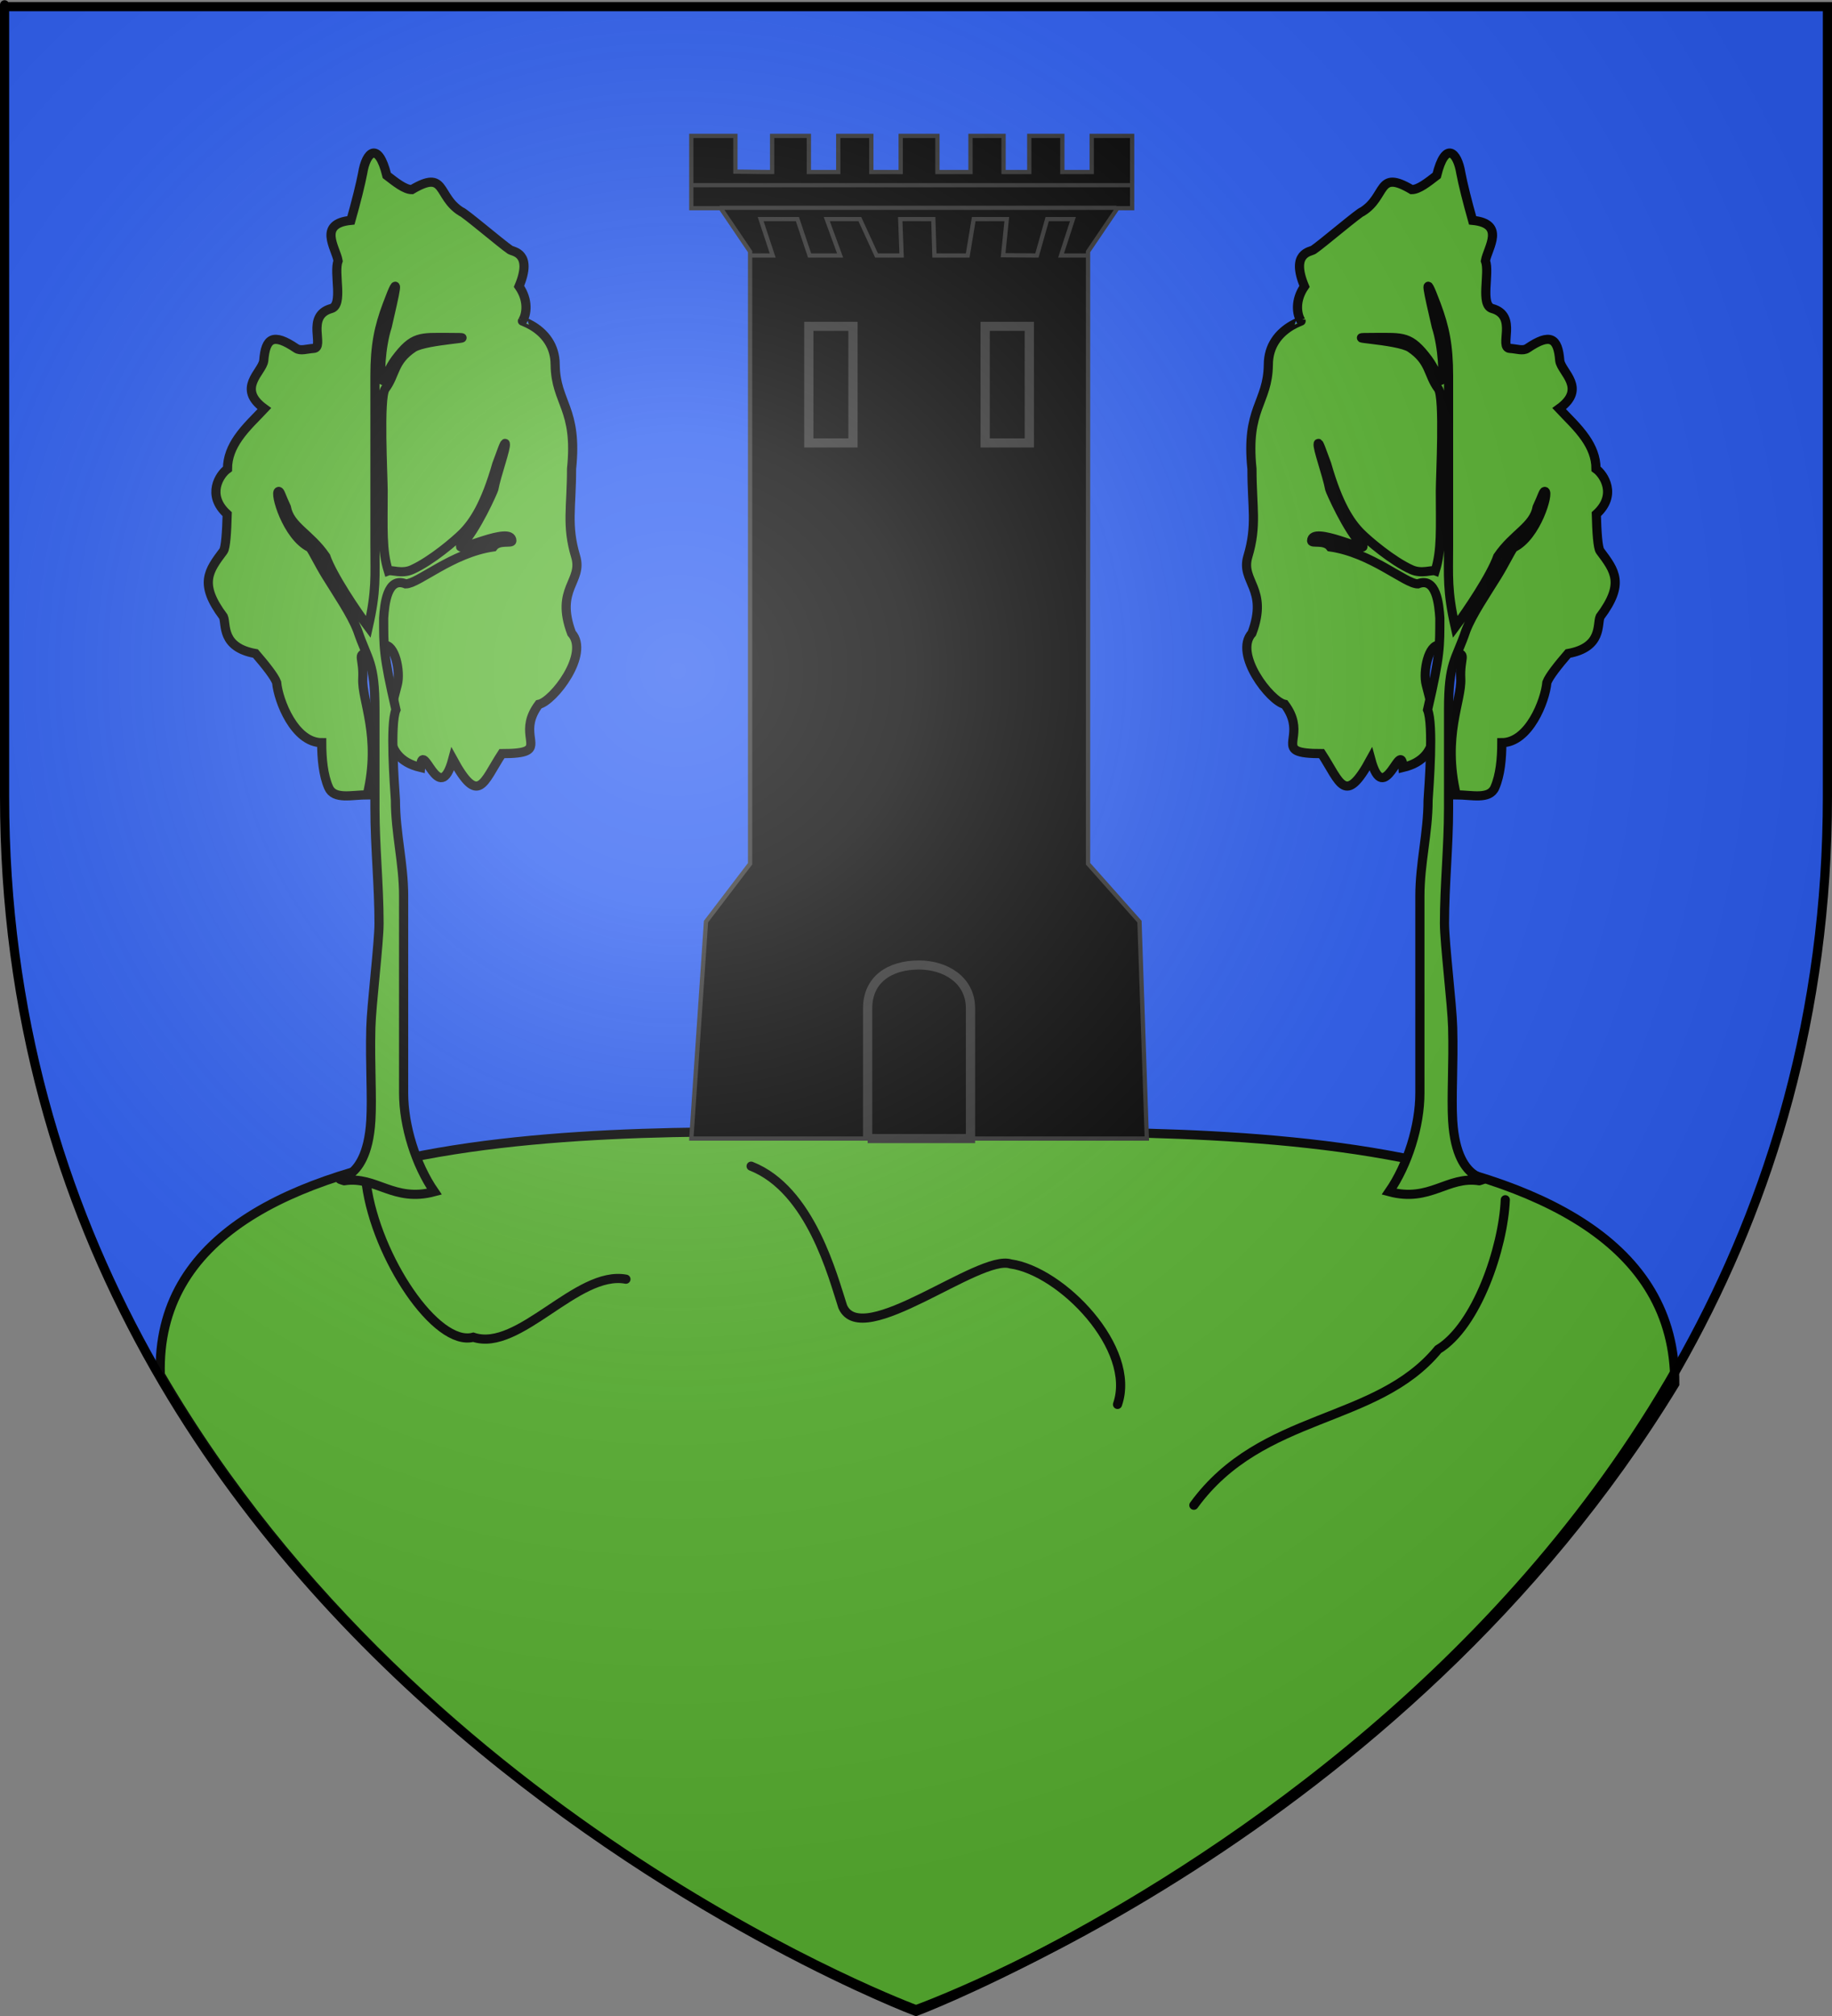
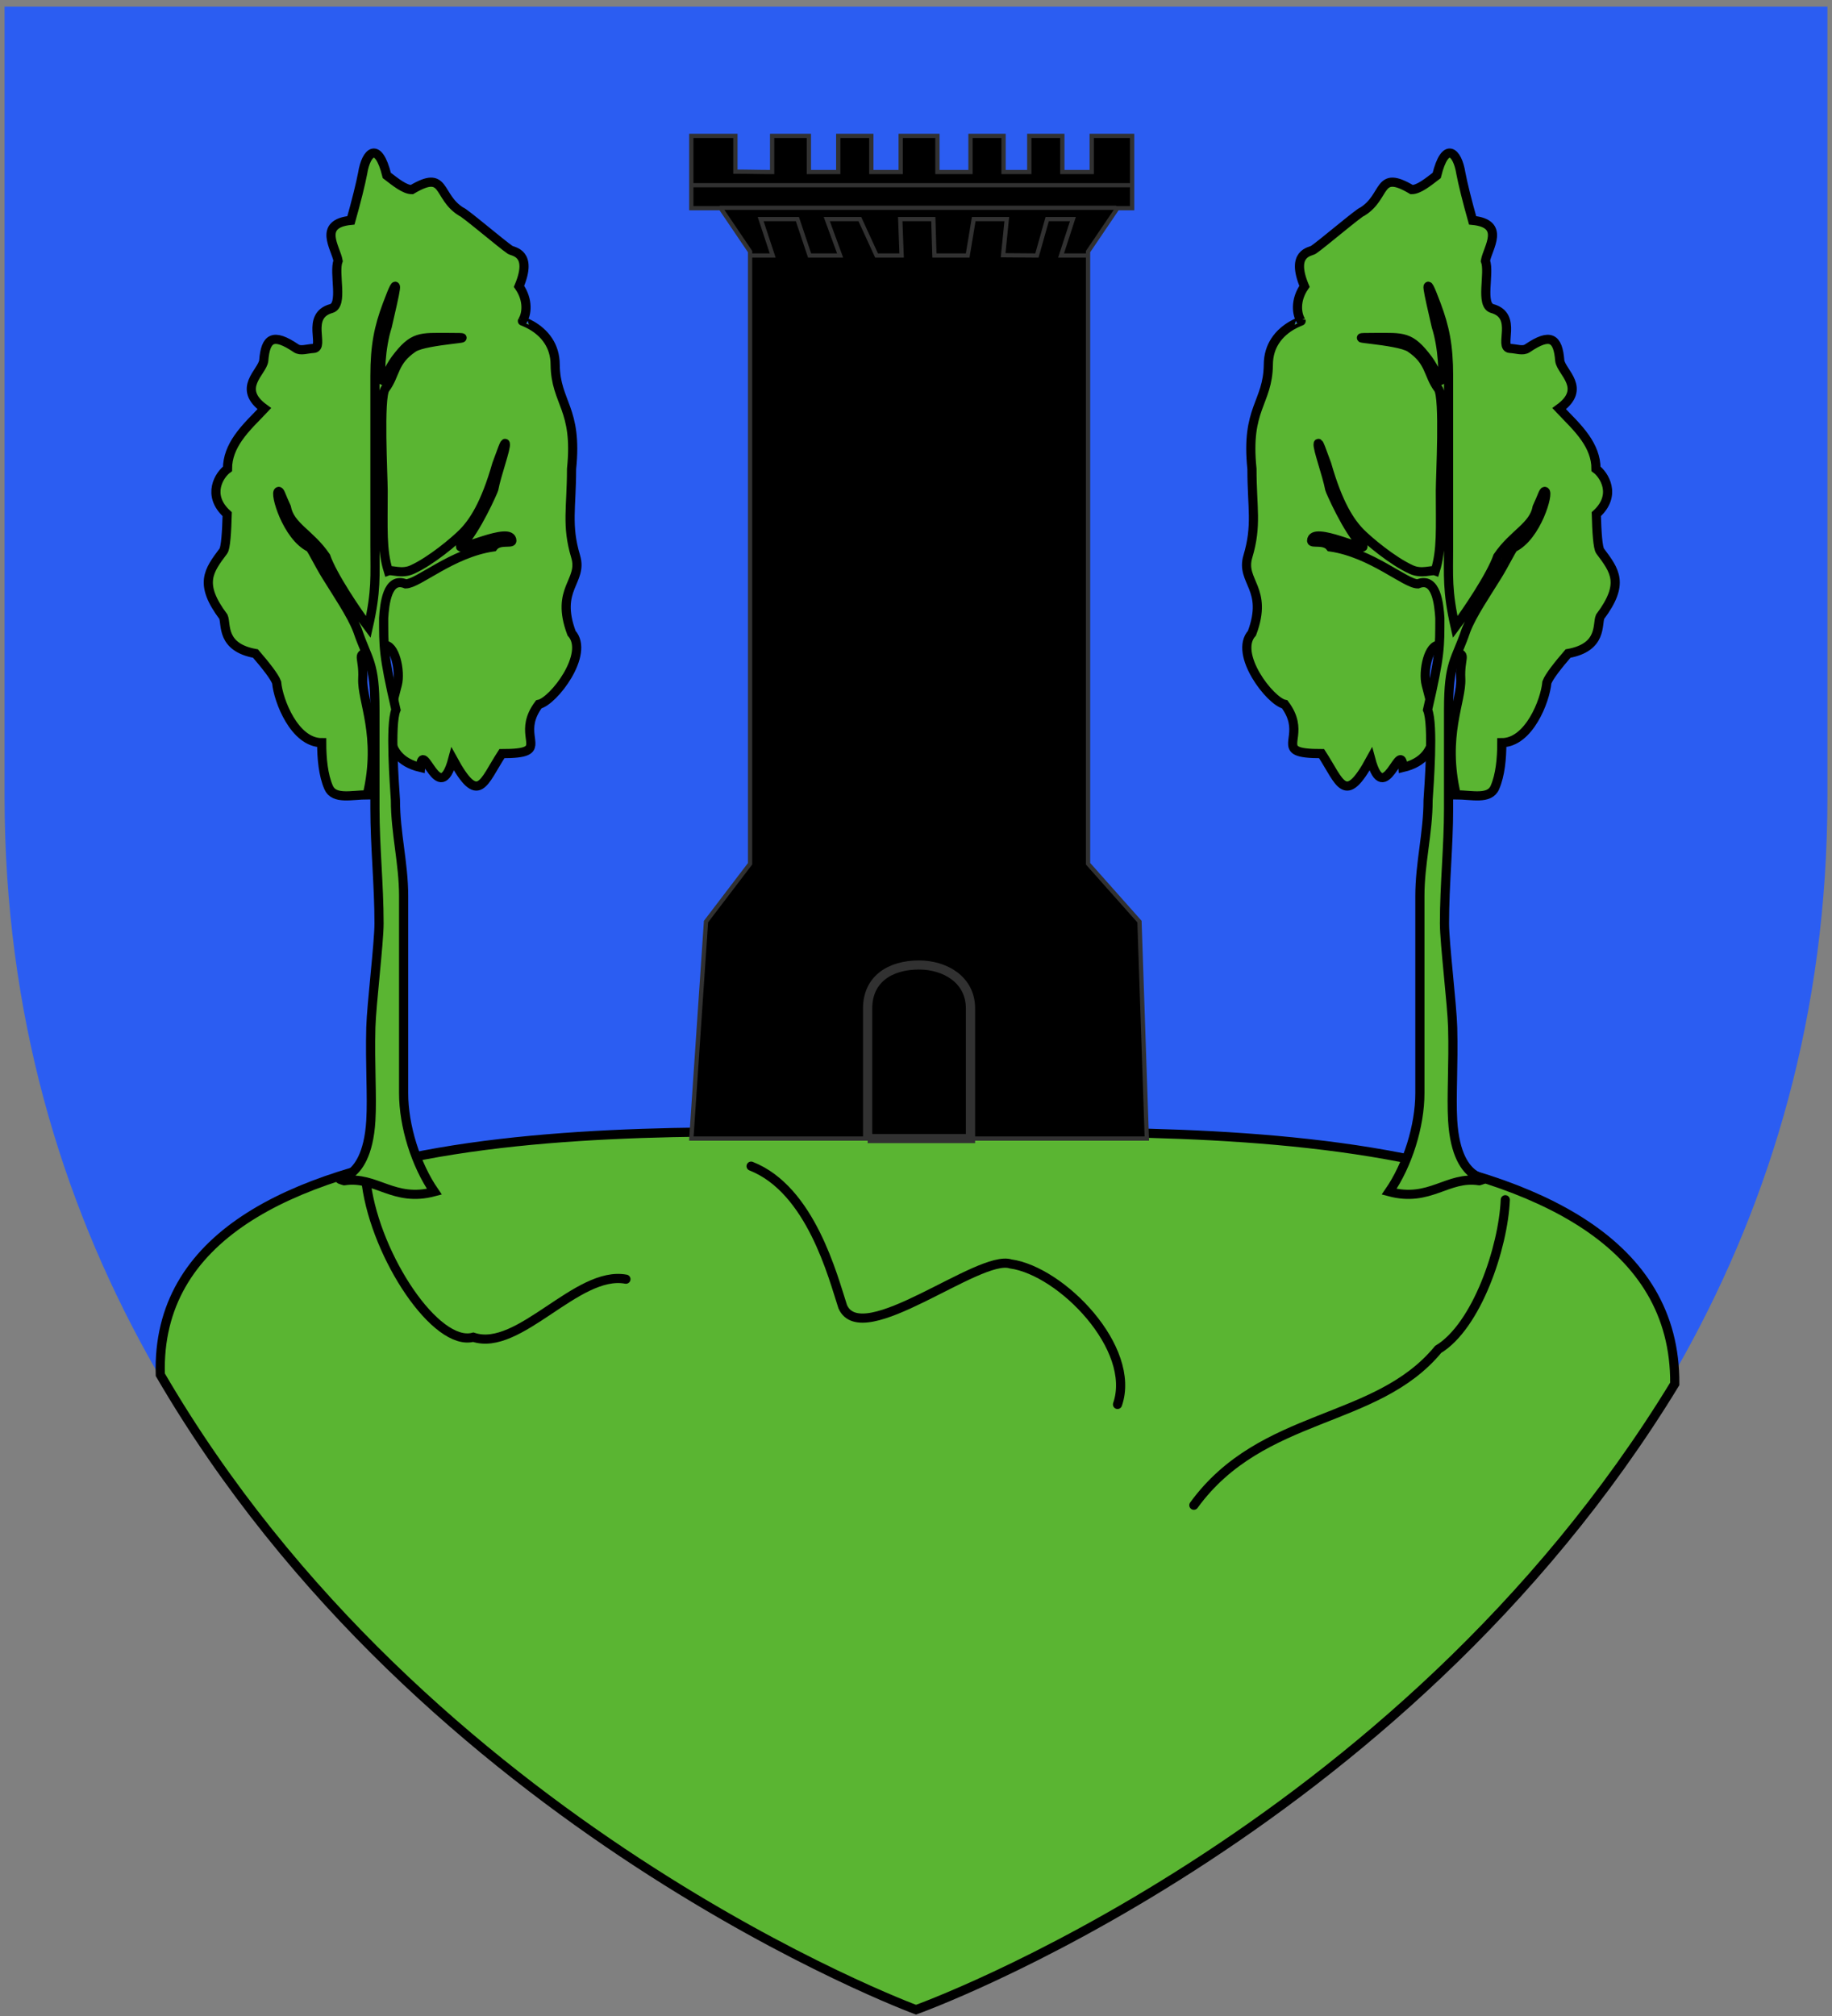
<svg xmlns="http://www.w3.org/2000/svg" xmlns:ns1="http://sodipodi.sourceforge.net/DTD/sodipodi-0.dtd" xmlns:ns2="http://www.inkscape.org/namespaces/inkscape" xmlns:xlink="http://www.w3.org/1999/xlink" height="660" width="600" version="1.0" id="svg2" ns1:version="0.32" ns2:version="0.48.2 r9819" ns1:docname="Blason_ville_fr_Vieuzos (65).svg" ns2:export-filename="/Users/olivier/Desktop/Blason Rouge/Blason_Vide_3D.png" ns2:export-xdpi="144" ns2:export-ydpi="144">
  <rect width="100%" height="100%" fill="#808080" stroke="none" />
  <ns1:namedview ns2:window-height="934" ns2:window-width="1280" ns2:pageshadow="2" ns2:pageopacity="0.0" guidetolerance="10.0" gridtolerance="10.0" objecttolerance="10.0" borderopacity="1.0" bordercolor="#666666" pagecolor="#ffffff" id="base" showgrid="true" height="660px" ns2:zoom="1" ns2:cx="218.91556" ns2:cy="365.25918" ns2:window-x="-4" ns2:window-y="-4" ns2:current-layer="layer4" ns2:snap-global="false" ns2:window-maximized="1">
    <ns2:grid type="xygrid" id="grid3010" />
  </ns1:namedview>
  <desc id="desc4">Flag of Canton of Valais (Wallis)</desc>
  <defs id="defs6">
    <linearGradient id="linearGradient2893">
      <stop style="stop-color:white;stop-opacity:0.314;" offset="0" id="stop2895" />
      <stop id="stop2897" offset="0.19" style="stop-color:white;stop-opacity:0.251;" />
      <stop style="stop-color:#6b6b6b;stop-opacity:0.125;" offset="0.6" id="stop2901" />
      <stop style="stop-color:black;stop-opacity:0.125;" offset="1" id="stop2899" />
    </linearGradient>
    <radialGradient ns2:collect="always" xlink:href="#linearGradient2893" id="radialGradient3163" gradientUnits="userSpaceOnUse" gradientTransform="matrix(1.353,0,0,1.349,-77.629,-85.747)" cx="221.445" cy="226.331" fx="221.445" fy="226.331" r="300" />
    <g id="s">
      <g id="c">
-         <path id="t" transform="matrix(0.951,0.309,-0.309,0.951,0,-1)" d="M 0,0 0,1 0.5,1 0,0 z" />
        <use xlink:href="#t" height="540" width="810" y="0" x="0" id="use2144" transform="scale(-1,1)" />
      </g>
      <g id="a">
        <use xlink:href="#c" height="540" width="810" y="0" x="0" id="use2147" transform="matrix(0.309,0.951,-0.951,0.309,0,0)" />
        <use xlink:href="#c" height="540" width="810" y="0" x="0" id="use2149" transform="matrix(-0.809,0.588,-0.588,-0.809,0,0)" />
      </g>
      <use xlink:href="#a" height="540" width="810" y="0" x="0" id="use2151" transform="scale(-1,1)" />
    </g>
    <radialGradient ns2:collect="always" xlink:href="#linearGradient2893-4" id="radialGradient3163-2" gradientUnits="userSpaceOnUse" gradientTransform="matrix(1.353,0,0,1.349,734.418,-777.054)" cx="221.445" cy="226.331" fx="221.445" fy="226.331" r="300" />
    <linearGradient id="linearGradient2893-4">
      <stop id="stop2895-5" offset="0" style="stop-color:white;stop-opacity:0.314;" />
      <stop style="stop-color:white;stop-opacity:0.251;" offset="0.19" id="stop2897-51" />
      <stop id="stop2901-71" offset="0.6" style="stop-color:#6b6b6b;stop-opacity:0.125;" />
      <stop id="stop2899-15" offset="1" style="stop-color:black;stop-opacity:0.125;" />
    </linearGradient>
    <g id="s-1">
      <g id="c-6">
        <path transform="matrix(0.951,0.309,-0.309,0.951,0,-1)" d="M 0,0 L 0,1 L 0.5,1 L 0,0 z " id="t-8" />
        <use height="540" width="810" y="0" x="0" id="use2144-5" transform="scale(-1,1)" xlink:href="#t-8" />
      </g>
      <g id="a-7">
        <use height="540" width="810" y="0" x="0" id="use2147-6" transform="matrix(0.309,0.951,-0.951,0.309,0,0)" xlink:href="#c-6" />
        <use height="540" width="810" y="0" x="0" id="use2149-1" transform="matrix(-0.809,0.588,-0.588,-0.809,0,0)" xlink:href="#c-6" />
      </g>
      <use height="540" width="810" y="0" x="0" id="use2151-8" transform="scale(-1,1)" xlink:href="#a-7" />
    </g>
  </defs>
  <g ns2:groupmode="layer" id="layer3" ns2:label="Fond écu" style="display:inline" ns1:insensitive="true">
    <path id="path2855" style="fill:#2b5df2;fill-opacity:1;fill-rule:evenodd;stroke:none" d="m 300,658.5 c 0,0 298.5,-112.32 298.5,-397.772 0,-285.452 0,-258.552 0,-258.552 l -597,0 0,258.552 C 1.5,546.18 300,658.5 300,658.5 z" ns1:nodetypes="cccccc" ns2:connector-curvature="0" />
  </g>
  <g ns2:groupmode="layer" id="layer4" ns2:label="Meubles" ns1:insensitive="true">
    <g id="g4048" transform="translate(0,-0.5)">
      <g transform="matrix(0.792,0,0,0.792,876.975,-240.699)" id="g3199" style="fill:#000000;stroke:#313131">
        <g transform="translate(-446.848,-77.75)" id="g2836" />
      </g>
      <g ns2:label="Meubles" id="layer6" />
      <g transform="translate(0,0.281)" id="g3102">
        <g style="fill:#000000;stroke:#313131" id="g3199-9" transform="matrix(0.792,0,0,0.792,876.975,-240.699)">
          <g id="g2836-4" transform="translate(-446.848,-77.75)" />
        </g>
        <g id="layer6-8" ns2:label="Meubles" />
        <g id="g3770-8" style="stroke-width:3;stroke-miterlimit:4;stroke-dasharray:none">
          <path ns1:nodetypes="scccs" d="m 298,371.281 c -68.42,0 -248.22,-11.958 -245.5,79 86.501,148.49 247.5,207.875 247.5,207.875 0,0 157.999,-56.385 248.5,-204.875 0.72,-92.958 -182.08,-82 -250.5,-82 z" id="path11856-2" style="fill:#5ab532;stroke:#000000;stroke-width:3;stroke-linecap:butt;stroke-linejoin:miter;stroke-miterlimit:4;stroke-opacity:1;stroke-dasharray:none" ns2:connector-curvature="0" />
          <path ns1:nodetypes="ccc" ns2:connector-curvature="0" id="path3764-4" d="m 120,388 c 3.265,23.861 22.847,53.25 35,50 15,5 34,-22 50,-19" style="fill:none;stroke:#000000;stroke-width:3;stroke-linecap:round;stroke-linejoin:miter;stroke-miterlimit:4;stroke-opacity:1;stroke-dasharray:none" />
          <path ns1:nodetypes="cccc" ns2:connector-curvature="0" id="path3766-5" d="m 246,382 c 19.582,7.693 26.828,36.343 30,46 6.333,14.333 44.667,-17.333 55,-14 16.667,2.333 41.333,27.667 35,46" style="fill:none;stroke:#000000;stroke-width:3;stroke-linecap:round;stroke-linejoin:miter;stroke-miterlimit:4;stroke-opacity:1;stroke-dasharray:none" />
          <path ns1:nodetypes="ccc" ns2:connector-curvature="0" id="path3768-5" d="m 493,393 c -0.667,15.667 -9.333,41.333 -22,49 -20.333,24.667 -57.667,20.333 -80,51" style="fill:none;stroke:#000000;stroke-width:3;stroke-linecap:round;stroke-linejoin:miter;stroke-miterlimit:4;stroke-opacity:1;stroke-dasharray:none" />
        </g>
      </g>
    </g>
    <g style="display:inline" transform="matrix(0.574,0,0,0.574,137.75,14.918)" ns2:label="Meubles" id="layer4-7">
      <g id="g39297" ns2:label="Calque 1" transform="translate(927.06,-202.362)" style="stroke:#000000;stroke-width:3;display:inline" />
      <g transform="translate(-812.048,691.307)" ns1:insensitive="true" style="stroke:#000000;display:none" id="g9841">
        <path ns2:connector-curvature="0" style="fill:url(#radialGradient3163-2);fill-opacity:1;fill-rule:evenodd;stroke:#000000" id="path9843" d="m 300,658.5 c 0,0 298.5,-112.32 298.5,-397.772 0,-285.452 0,-258.552 0,-258.552 l -597,0 0,258.552 C 1.5,546.18 300,658.5 300,658.5 z" />
      </g>
      <g style="fill:#000000;stroke:#313131;stroke-width:0.622" transform="matrix(1.31,0,0,1.289,-103.785,-83.589)" id="g20402">
        <g id="g20404" ns2:label="Fond écu" style="fill:#000000;stroke:#313131;stroke-width:0.622;display:inline" />
        <g id="g20406" ns2:label="Meubles" style="fill:#000000;stroke:#313131;stroke-width:0.622;display:inline">
          <g style="fill:#000000;stroke:#313131;stroke-width:0.622" id="g2030" transform="translate(4.49,51.63)">
            <path ns2:connector-curvature="0" ns1:nodetypes="ccccccccccccccccccccccccccccccccccccccc" id="path3312" d="m 192.646,496.84 6.4,-96 19.2,-25.6 0,-270.857 -12.8,-19.2 -12.8,0 0,-32 19.2,0 0,15.833 c 6.4,0 9.6,0.167 16,0.167 l 0,-16 16,0 0,16 12.8,0 0,-16 14.4,0 0,16 12.8,0 0,-16 16,0 0,16 14.4,0 0,-16 14.4,0 0,16 11.2,0 0,-16 14.4,0 0,16 12.8,0 0,-16 17.6,0 0,32 -6.4,0 -12.8,19.2 0,270.857 22.4,25.6 3.2,96 -198.4,0 z" style="fill:#000000;fill-opacity:1;fill-rule:evenodd;stroke:#313131;stroke-width:1.866;stroke-linecap:butt;stroke-linejoin:miter;stroke-miterlimit:4;stroke-opacity:1;stroke-dasharray:none;display:inline" />
            <path ns2:connector-curvature="0" id="path4214" d="m 218.373,106.117 9.722,0 L 222.851,90 l 16,0 5.316,16.117 13.294,0 L 251.651,90 l 14.4,0 7.283,16.117 10.913,0 L 283.651,90 l 14.4,0 0.481,16.117 14.484,0 L 315.651,90 l 14.4,0 -1.6,16 14.724,0.117 L 347.651,90 l 11.2,0 -5.16,16.117 11.309,0 0,0" style="fill:#000000;fill-rule:evenodd;stroke:#313131;stroke-width:1.866;stroke-linecap:butt;stroke-linejoin:miter;stroke-miterlimit:4;stroke-opacity:1;stroke-dasharray:none;display:inline" />
            <path ns2:connector-curvature="0" id="path3241" d="m 205,85 172.8,0" style="fill:#000000;fill-rule:evenodd;stroke:#313131;stroke-width:1.866;stroke-linecap:butt;stroke-linejoin:miter;stroke-miterlimit:4;stroke-opacity:1;stroke-dasharray:none;display:inline" />
            <path ns2:connector-curvature="0" id="path2266" d="m 193,75 192,0 0,0 0,0" style="fill:#000000;fill-rule:evenodd;stroke:#313131;stroke-width:1.866;stroke-linecap:butt;stroke-linejoin:miter;stroke-miterlimit:4;stroke-opacity:1;stroke-dasharray:none;display:inline" />
            <path ns2:connector-curvature="0" ns1:nodetypes="cczccc" id="path6185" d="m 269.446,496.84 c 0,0 0,-38.4 0,-57.6 0,-12.8 9.6,-19.2 22.4,-19.2 11.2,0 22.4,6.4 22.4,19.2 0,19.2 0,57.6 0,57.6 l -44.8,0 z" style="fill:#000000;fill-opacity:1;fill-rule:evenodd;stroke:#313131;stroke-width:4.024;stroke-linecap:butt;stroke-linejoin:miter;stroke-miterlimit:4;stroke-opacity:1;stroke-dasharray:none;display:inline" />
            <g style="fill:#000000;stroke:#313131;stroke-width:0.622" transform="translate(-716.136,-189.752)" id="g3505">
-               <path ns2:connector-curvature="0" id="rect3498" d="m 959.965,327.2 19.235,0 0,51.59 -19.235,0 0,-51.59 z" style="fill:#000000;fill-opacity:1;fill-rule:nonzero;stroke:#313131;stroke-width:4.024;stroke-linecap:round;stroke-linejoin:miter;stroke-miterlimit:4;stroke-opacity:1;stroke-dasharray:none;stroke-dashoffset:0" />
-               <path ns2:connector-curvature="0" style="fill:#000000;fill-opacity:1;fill-rule:nonzero;stroke:#313131;stroke-width:4.024;stroke-linecap:round;stroke-linejoin:miter;stroke-miterlimit:4;stroke-opacity:1;stroke-dasharray:none;stroke-dashoffset:0;display:inline" d="m 1036.765,327.2 19.235,0 0,51.59 -19.235,0 0,-51.59 z" id="path3503" />
-             </g>
+               </g>
          </g>
        </g>
        <g id="g20540" ns2:label="Reflet final" style="fill:#000000;stroke:#313131;stroke-width:0.622;display:inline" />
        <g style="fill:#000000;stroke:#313131;stroke-width:0.622" id="g20542" ns2:label="Contour final" />
      </g>
      <g transform="translate(-558.873,-328.306)" ns2:label="Calque 1" id="g15023">
        <g style="display:inline" id="g7425" ns2:label="Calque 1" transform="translate(-99.286,234.286)">
          <g transform="translate(267.523,-111.429)" ns2:label="Calque 1" id="g3199-6">
            <g id="g2836-1" ns2:label="Calque 1" transform="translate(-446.848,-77.75)" />
          </g>
        </g>
      </g>
    </g>
    <g transform="matrix(0.885,0,0,0.885,52.482,-380.695)" id="g3038" style="stroke-width:3.389;stroke-miterlimit:4;stroke-dasharray:none">
      <path ns2:connector-curvature="0" ns1:nodetypes="cscccccccccccccccccccccccccccccccccccsss" id="path39984" d="m 76.572,671.794 c -3.922,0.336 -1.244,1.718 -1.627,9.428 -0.406,8.183 6.833,21.1 1.661,42.97 -5.672,0 -12.301,1.892 -14.294,-2.716 -1.986,-4.59 -2.564,-10.654 -2.564,-16.578 -10.031,7.2e-4 -16.071,-15.515 -16.674,-22.282 -0.849,-2.269 -4.136,-6.4 -7.832,-10.692 -12.867,-2.304 -10.691,-10.858 -11.874,-13.616 -9.161,-12.242 -5.491,-16.97 0,-24.307 0.856,-1.144 1.24,-7.188 1.408,-13.635 -7.824,-7.097 -2.785,-14.68 0.107,-16.749 0,-4.328 1.635,-8.066 3.944,-11.415 2.811,-4.076 6.62,-7.576 9.699,-10.867 -10.423,-7.526 -0.799,-13.471 -0.228,-17.734 0.662,-8.519 3.52,-10.32 11.978,-4.592 1.663,1.126 4.001,0.17 6.441,0.044 4.421,-0.228 -3.154,-12.059 6.565,-14.755 4.599,-1.276 0.824,-13.094 2.53,-17.655 -0.847,-4.806 -7.638,-13.752 4.751,-14.97 1.918,-6.762 3.617,-13.555 4.344,-17.44 1.255,-7.954 5.763,-12.056 8.937,0.835 3.196,2.454 6.634,5.242 9.253,5.242 12.869,-7.633 9.173,2.429 18.19,8.102 0.438,0 4.179,3 8.208,6.268 4.069,3.301 8.432,6.876 9.982,7.911 1.088,0.717 8.541,1.049 3.293,13.506 3.593,5.148 2.876,10.361 1.254,12.827 -0.055,0.084 6.078,1.871 9.642,7.403 1.457,2.262 2.484,5.149 2.484,8.802 0.192,14.204 8.407,15.999 6.063,38.487 0,14.435 -1.95,20.832 1.516,32.41 2.795,9.338 -7.721,11.775 -1.516,28.359 6.876,7.597 -6.719,25.234 -12.127,26.333 -7.138,9.539 -0.002,15.078 -4.634,17.21 -1.492,0.687 -4.205,1.02 -9.008,1.02 -6.926,10.626 -8.589,19.667 -18.19,2.026 -5.041,18.803 -11.232,-8.244 -11.943,3.089 C 80.496,710.32 84.714,694.872 87.729,683.447 c 1.298,-4.919 -0.907,-15.233 -4.966,-14.55 -0.818,0.137 1.047,2.512 0.291,2.582" style="fill:#5ab532;fill-opacity:1;fill-rule:evenodd;stroke:#000000;stroke-width:3.389;stroke-linecap:butt;stroke-linejoin:miter;stroke-miterlimit:4;stroke-opacity:1;stroke-dasharray:none" />
      <path ns2:connector-curvature="0" ns1:nodetypes="cscccccscsccccccccsccccccsccsccscccccccccc" id="path39986" d="m 68.085,866.948 c -6.437,-2.036 8.32,3.308 9.853,-22.282 0.531,-8.862 -0.368,-20.777 0,-34.436 0.228,-8.465 3.032,-31.264 3.032,-38.487 0,-14.179 -1.516,-28.359 -1.516,-42.538 0,-12.154 0,-24.308 0,-36.461 0,-17.768 -2.635,-18.135 -6.442,-29.372 -2.27,-5.918 -7.599,-13.702 -11.499,-20.024 -3.088,-5.006 -4.926,-9.095 -6.122,-10.613 -8.574,-4.084 -13.286,-20.587 -11.569,-20.778 0.565,-0.063 0.858,1.56 2.853,5.839 1.348,7.206 8.745,9.661 14.59,18.231 2.476,7.106 11.396,20.293 15.727,26.08 3.045,-13.402 2.463,-18.725 2.463,-30.131 0,-10.128 0,-20.256 0,-30.384 0,-10.803 0,-21.607 0,-32.41 0,-11.314 1.448,-18.05 4.548,-26.333 5.15,-13.764 2.842,-4.312 0,8.102 -2.431,7.489 -3.064,19.418 -1.653,19.958 0.513,0.196 2.283,-4.595 4.685,-7.804 6.593,-8.81 9.196,-8.102 19.706,-8.102 15.048,0 -8.443,0.704 -13.074,3.798 -7.533,5.033 -6.476,9.919 -10.421,15.192 -2.335,3.12 -0.758,32.424 -0.758,37.727 0,14.252 -0.511,21.852 1.895,29.625 1.273,-0.467 5.007,1.25 8.777,-0.443 7.236,-3.25 16.129,-10.909 18.698,-13.483 3.959,-3.968 8.394,-10.533 12.695,-25.573 1.782,-4.763 2.95,-8.306 3.15,-7.56 0.418,1.559 -3.25,11.384 -4.287,16.929 -0.056,0.3 -6.49,15.256 -12.127,20.763 -2.324,3.106 18.768,-7.584 18.842,-1.778 0.015,1.179 -4.815,-0.507 -6.905,2.285 -15.289,2.2 -27.751,13.673 -32.401,13.673 -6.848,-2.785 -7.823,7.609 -8.148,12.66 0.047,10.431 -0.266,13.152 4.548,33.929 -2.287,5.449 -0.528,28.115 -0.189,33.423 0,12.154 3.032,23.295 3.032,35.448 0,12.154 0,24.307 0,36.461 0,12.154 0,24.307 0,36.461 0,12.154 4.518,26.543 11.369,36.461 -15.166,4.062 -21.489,-5.898 -33.348,-4.051 z" style="fill:#5ab532;fill-opacity:1;fill-rule:evenodd;stroke:#000000;stroke-width:3.389;stroke-linecap:butt;stroke-linejoin:miter;stroke-miterlimit:4;stroke-opacity:1;stroke-dasharray:none" />
    </g>
    <rect width="600" height="660" x="-560.255" y="-420.434" style="fill:none;stroke:none" id="rect7092-7" />
    <use x="0" y="0" xlink:href="#g3038" id="use4779" transform="matrix(-1,0,0,1,597.219,0)" width="600" height="660" />
  </g>
  <g ns2:groupmode="layer" id="layer2" ns2:label="Reflet final" ns1:insensitive="true">
-     <path ns1:nodetypes="cccccc" d="M 300,658.5 C 300,658.5 598.5,546.18 598.5,260.728 C 598.5,-24.723 598.5,2.176 598.5,2.176 L 1.5,2.176 L 1.5,260.728 C 1.5,546.18 300,658.5 300,658.5 z " style="opacity:1;fill:url(#radialGradient3163);fill-opacity:1;fill-rule:evenodd;stroke:none;stroke-width:1px;stroke-linecap:butt;stroke-linejoin:miter;stroke-opacity:1" id="path2875" ns2:export-xdpi="144" ns2:export-ydpi="144" />
-   </g>
+     </g>
  <g ns2:groupmode="layer" id="layer1" ns2:label="Contour final" ns1:insensitive="true">
-     <path ns1:nodetypes="cccccc" d="M 300,658.5 C 300,658.5 1.5,546.18 1.5,260.728 C 1.5,-24.723 1.5,2.176 1.5,2.176 L 598.5,2.176 L 598.5,260.728 C 598.5,546.18 300,658.5 300,658.5 z " style="opacity:1;fill:none;fill-opacity:1;fill-rule:evenodd;stroke:#000000;stroke-width:3;stroke-linecap:butt;stroke-linejoin:miter;stroke-miterlimit:4;stroke-dasharray:none;stroke-opacity:1" id="path1411" ns2:export-xdpi="144" ns2:export-ydpi="144" />
-   </g>
+     </g>
</svg>